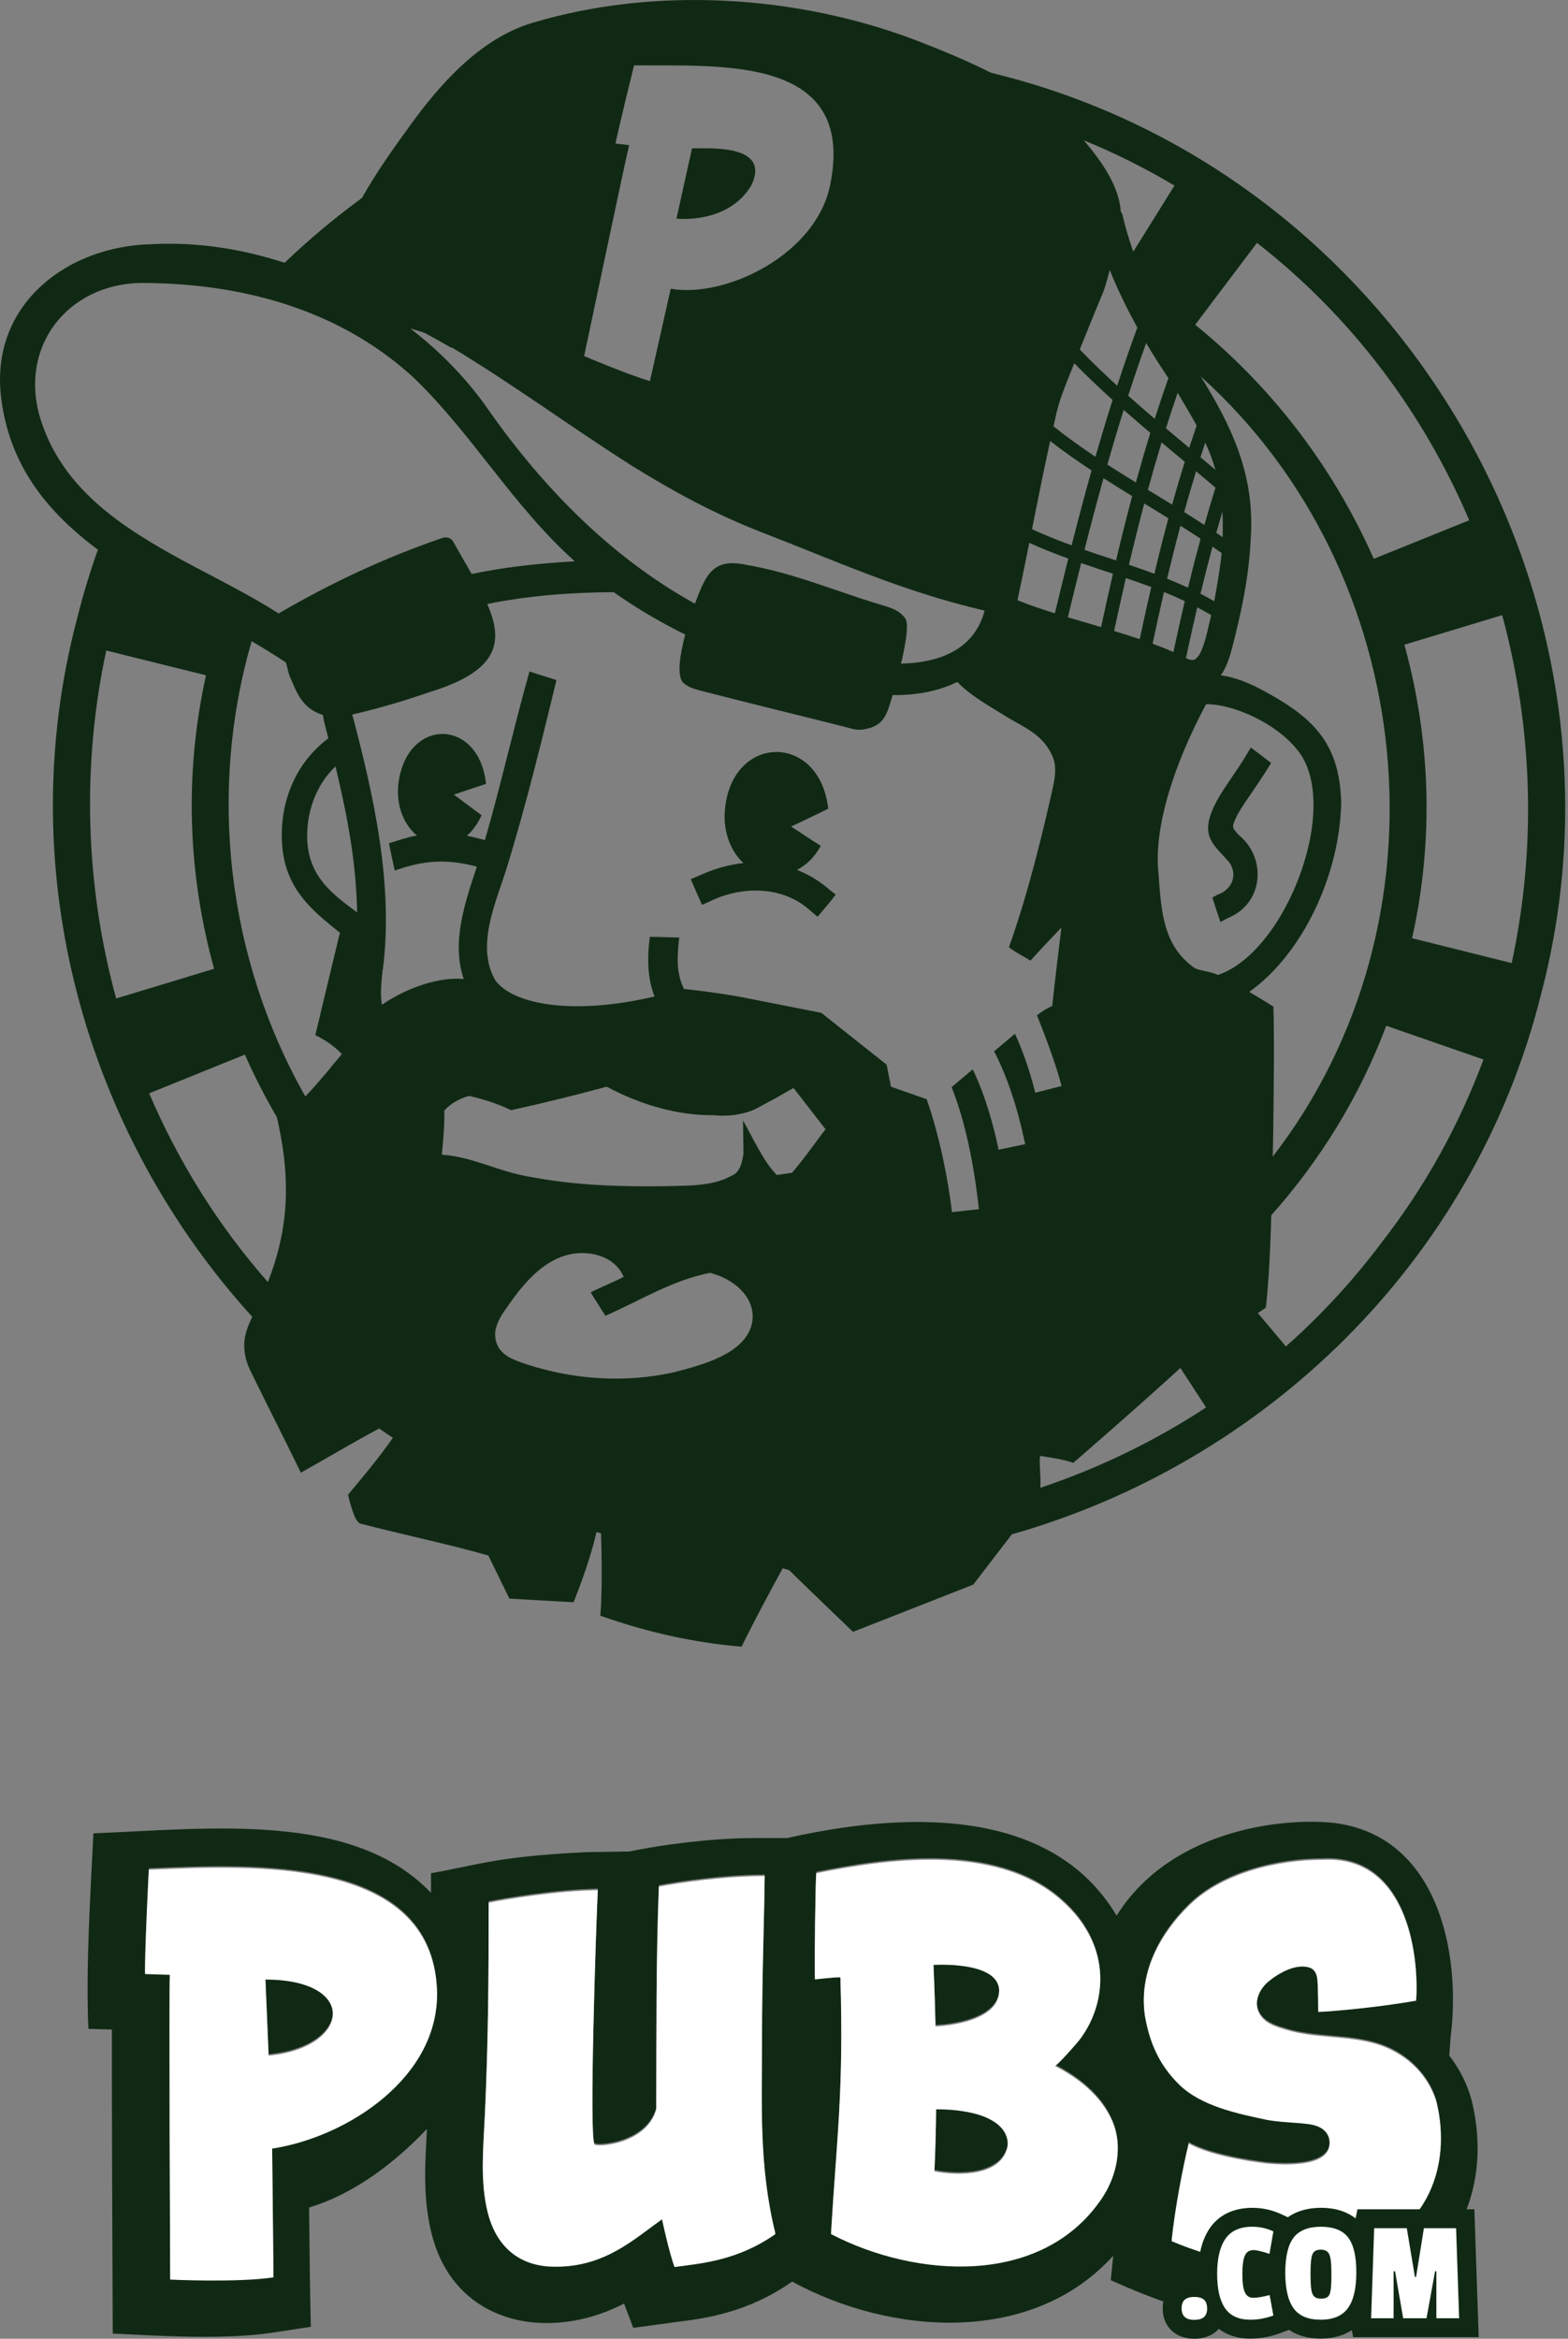
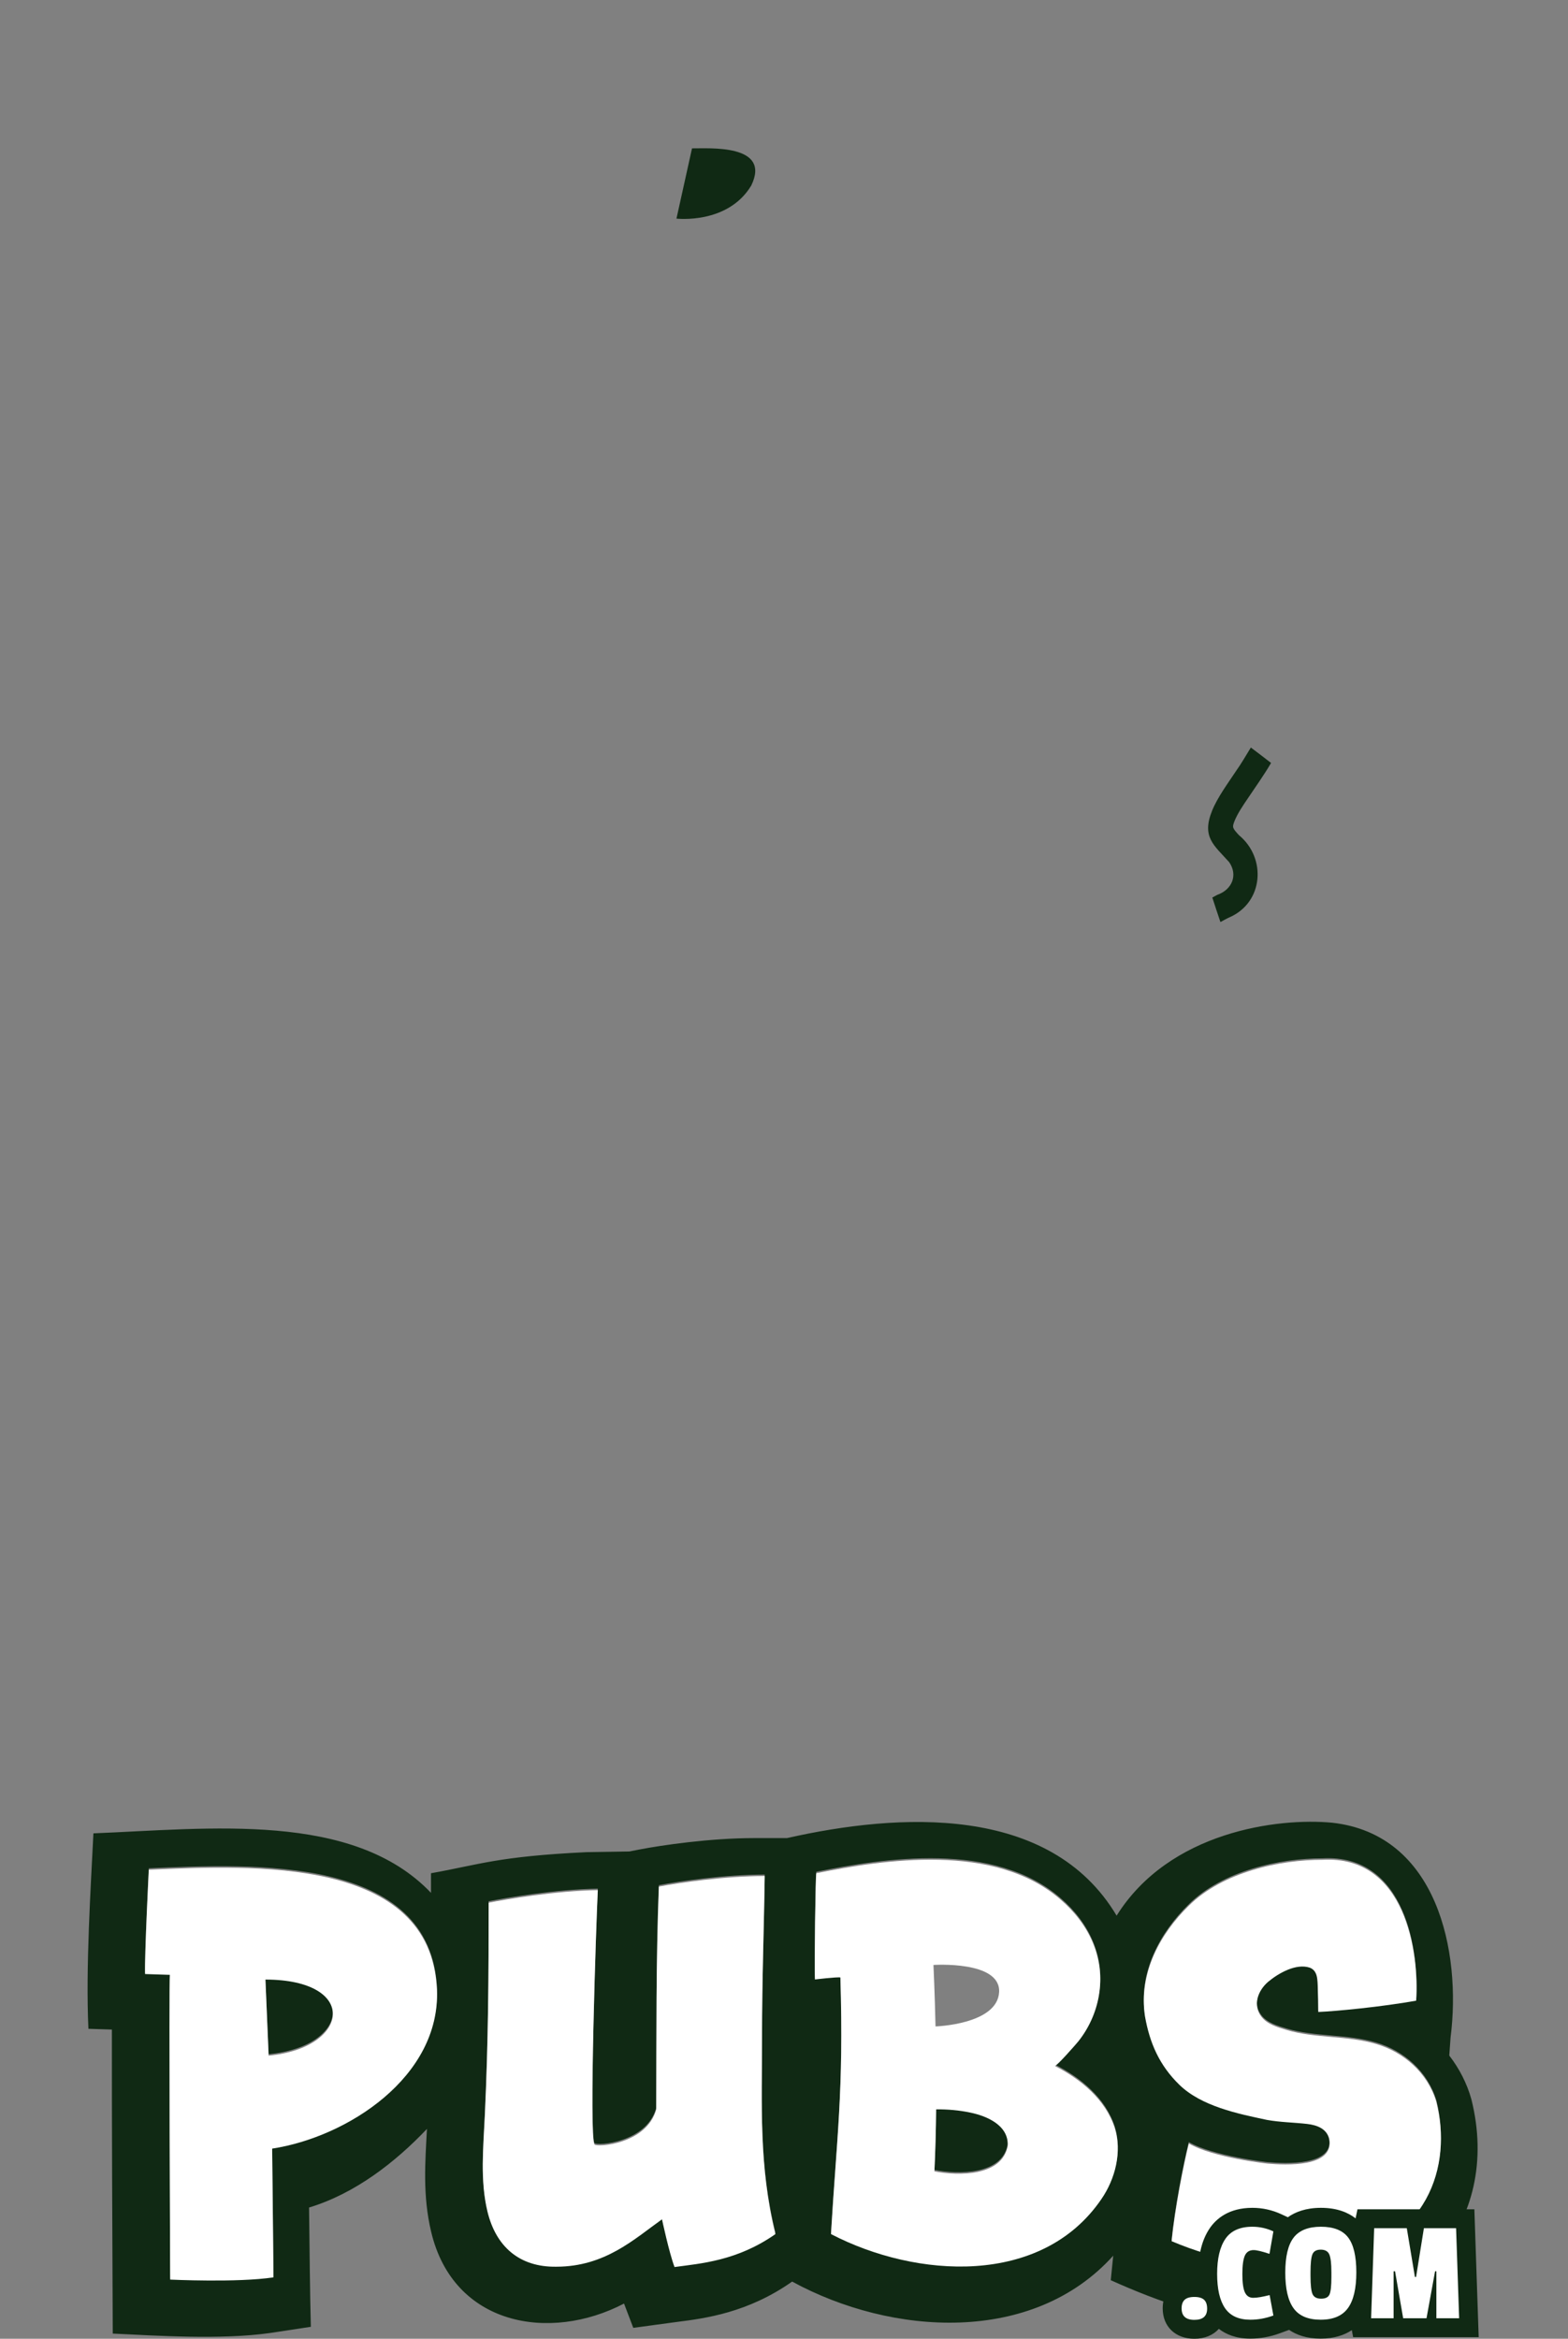
<svg xmlns="http://www.w3.org/2000/svg" width="503" height="750" viewBox="0 0 503 750" fill="none">
  <rect x="0" y="0" width="503" height="750" fill="#808080" stroke="none" />
-   <path d="M320.506 638.37C321.052 628.202 299.443 629.661 299.443 629.661C299.47 630.441 299.849 638.035 300.105 649.371C300.105 649.371 319.948 648.758 320.506 638.37Z" fill="#102914" />
  <path d="M472.011 673.227C470.59 668.093 468.115 663.33 464.914 659.181L465.33 653.399C468.843 625.885 461.079 588.226 427.333 584.511C409.964 582.86 375.126 587.292 358.202 614.314C336.812 578.409 288.263 581.358 252.466 589.44L241.916 589.439C227.805 589.439 212.132 591.744 205.096 593.106L201.833 593.737L188.14 593.955C159.707 595.31 153.898 597.922 138.261 600.714L138.264 607.003C113.261 580.756 67.166 586.435 29.966 587.919C29.132 604.956 27.451 631.086 28.364 650.598L35.895 650.841C35.852 676.945 36.038 718.99 36.169 748.341C50.537 749.012 70.785 750.371 86.601 748.157L99.716 746.164C99.414 735.286 99.305 719.814 99.142 707.915C113.939 703.432 126.848 693.357 136.961 682.701C136.414 693.322 135.534 703.991 138.299 715.65C145.391 745.776 176.296 751.184 200.183 738.707L203.152 746.502C204.84 746.279 215.821 744.762 217.225 744.595C226.216 743.451 239.939 741.653 254.112 731.66C286.167 749.12 331.36 751.963 357.111 723.355L356.324 731.218C370.86 737.764 390.709 745.239 409.411 744.994C454.426 745.118 481.836 712.495 472.011 673.227ZM137.131 682.525C137.139 682.517 137.146 682.509 137.154 682.501C137.146 682.673 137.139 682.649 137.131 682.525ZM87.3 688.56C87.361 691.353 87.706 728.981 87.725 729.84C76.156 731.598 54.593 730.56 54.593 730.56C54.593 730.56 54.178 636.882 54.493 632.833L46.535 632.578C46.39 625.918 47.739 599.12 47.739 599.12C81.276 597.671 138.224 594.843 140.174 637.592C141.295 665.531 111.494 684.85 87.3 688.56ZM216.383 726.533C214.664 722.02 212.363 711.232 212.363 711.232C203.553 717.488 194.121 726.425 178.466 726.425C166.667 726.615 159.089 720.012 156.366 708.72C153.981 698.854 155.056 688.251 155.521 678.22C156.648 654.09 156.763 633.851 156.754 609.699C162.126 608.624 178.234 605.873 191.771 605.659C191.229 616.778 188.915 684.849 190.711 687.229C191.442 688.199 207.456 687.173 210.514 675.972C210.605 651.997 210.43 628.642 211.357 604.536C218.018 603.247 232.63 601.144 245.307 601.144C245.092 617.905 244.448 633.888 244.448 653.012C244.448 674.5 243.373 694.269 248.745 715.971C236.498 724.566 224.776 725.389 216.383 726.533ZM353.31 704.758C334.118 732.847 293.878 730.143 266.58 715.971C268.36 685.595 270.722 670.353 269.588 633.673C268.514 633.458 261.423 634.318 261.423 634.318C261.214 630.345 261.604 600.639 261.873 600.239C283.325 595.936 319.057 590.242 340.23 608.692C349.353 616.528 354.62 627.481 352.487 639.626C351.557 644.921 349.269 649.969 345.916 654.17C345.308 654.932 338.805 662.368 338.349 662.037C346.65 666.226 354.666 672.818 357.605 681.938C359.998 689.609 357.774 698.276 353.31 704.758ZM425.602 725.321C409.472 728.737 390.039 724.268 375.846 718.246C376.877 707.947 379.625 693.838 381.364 686.91C389.123 691.465 406.594 693.356 406.594 693.356C412.284 693.869 428.124 694.658 426.403 685.511C425.629 682.138 422.422 681 419.338 680.646C415.029 680.152 410.742 680.121 406.446 679.355C396.994 677.361 385.406 674.968 378.321 668.083C371.873 661.797 368.813 654.663 367.305 646.169C365.173 632.309 372.194 619.643 381.317 610.701C392.349 599.73 410.851 595.926 424.166 595.938C451.162 594.389 455.272 626.24 454.288 641.114C443.33 643.085 428.472 644.518 422.885 644.737C422.885 642.369 422.837 639.441 422.741 637.075C422.645 634.714 422.824 631.541 420.163 630.531C415.757 629.063 410.11 632.305 406.793 635.08C403.567 637.844 401.748 642.549 404.655 646.268C406.571 648.72 409.796 649.626 412.642 650.48C421.975 653.28 432.164 652.229 441.509 655.014C450.343 657.648 457.943 664.236 460.759 673.504C465.926 694.136 458.359 719.155 425.602 725.321Z" fill="#102914" />
  <path d="M85.141 634.347C85.141 634.347 85.691 647.155 86.167 658.746C112.438 656.254 115.181 634.362 85.141 634.347Z" fill="#102914" />
  <path d="M311.183 676.989C307.622 676.239 303.926 675.933 300.3 675.967C300.234 682.571 300.067 689.335 299.753 695.857C307.436 697.333 321.57 697.51 323.276 687.588C323.55 681.074 316.59 678.088 311.183 676.989Z" fill="#102914" />
  <path d="M357.605 682.403C354.666 673.283 346.65 666.691 338.349 662.502C338.805 662.833 345.308 655.397 345.916 654.635C349.269 650.434 351.557 645.386 352.487 640.091C354.62 627.946 349.353 616.993 340.231 609.157C319.057 590.707 283.325 596.401 261.873 600.704C261.604 601.105 261.214 630.811 261.423 634.783C261.423 634.783 268.514 633.923 269.588 634.138C270.722 670.818 268.36 686.06 266.58 716.436C293.879 730.608 334.118 733.312 353.31 705.223C357.775 698.741 359.998 690.074 357.605 682.403ZM299.443 630.126C299.443 630.126 321.052 628.668 320.506 638.835C319.948 649.223 300.105 649.836 300.105 649.836C299.849 638.5 299.47 630.906 299.443 630.126ZM323.276 688.053C321.57 697.975 307.436 697.799 299.753 696.322C300.068 689.8 300.234 683.036 300.3 676.432C303.926 676.398 307.622 676.704 311.183 677.454C316.59 678.553 323.55 681.54 323.276 688.053Z" fill="white" />
  <path d="M441.509 655.479C432.164 652.694 421.975 653.745 412.642 650.945C409.797 650.091 406.571 649.184 404.655 646.733C401.748 643.014 403.567 638.31 406.793 635.545C410.11 632.77 415.757 629.528 420.163 630.995C422.824 632.006 422.646 635.179 422.741 637.54C422.837 639.906 422.885 642.834 422.885 645.202C428.472 644.983 443.33 643.55 454.288 641.579C455.272 626.705 451.162 594.854 424.166 596.403C410.851 596.391 392.349 600.195 381.317 611.166C372.194 620.108 365.173 632.775 367.306 646.634C368.813 655.128 371.873 662.262 378.322 668.548C385.406 675.433 396.994 677.826 406.446 679.82C410.742 680.586 415.029 680.617 419.338 681.112C422.422 681.466 425.629 682.603 426.403 685.976C428.124 695.123 412.284 694.334 406.594 693.821C406.594 693.821 389.123 691.93 381.364 687.375C379.625 694.303 376.877 708.412 375.846 718.711C390.039 724.733 409.472 729.202 425.602 725.787C458.359 719.62 465.926 694.601 460.758 673.969C457.943 664.701 450.343 658.113 441.509 655.479Z" fill="white" />
  <path d="M474.35 749.489L472.963 708.476H435.463L434.86 711.386C432.515 709.552 428.989 708.011 423.748 708.011C418.876 708.011 415.479 709.356 413.13 711.029L411.042 710.062C408.107 708.701 404.98 708.011 401.748 708.011C394.143 708.011 390.122 711.56 388.086 714.542C385.593 718.196 384.381 722.981 384.381 729.169C384.381 729.655 384.401 730.116 384.416 730.585C384.002 730.548 383.58 730.525 383.142 730.525C380.142 730.525 377.705 731.375 375.899 733.052C374.57 734.286 372.985 736.539 372.985 740.262C372.985 746.086 377.067 750 383.142 750C386.477 750 389.205 748.827 390.993 746.819C393.256 748.568 396.497 749.954 401.096 749.954C404.28 749.954 407.471 749.374 410.581 748.234L413.53 747.151C415.853 748.735 419.11 749.954 423.656 749.954C428.102 749.954 431.323 748.778 433.648 747.234L434.077 749.489H474.35Z" fill="#102914" />
  <path d="M379.048 740.262C379.048 739.022 379.374 738.1 380.025 737.495C380.677 736.89 381.715 736.588 383.142 736.588C384.567 736.588 385.607 736.89 386.258 737.495C386.91 738.1 387.235 739.053 387.235 740.356C387.235 742.744 385.87 743.937 383.142 743.937C380.412 743.937 379.048 742.712 379.048 740.262Z" fill="white" />
  <path d="M398.539 729.261C398.539 732.006 398.809 733.96 399.352 735.122C399.895 736.285 400.787 736.867 402.026 736.867C403.267 736.867 405.019 736.572 407.283 735.983L408.492 742.542C406.043 743.441 403.577 743.891 401.096 743.891C397.375 743.891 394.669 742.658 392.979 740.193C391.289 737.728 390.444 734.053 390.444 729.169C390.444 724.285 391.329 720.548 393.095 717.958C394.864 715.369 397.747 714.074 401.748 714.074C404.104 714.074 406.352 714.571 408.492 715.562L407.237 722.772C404.818 721.967 403.127 721.563 402.166 721.563C400.801 721.563 399.855 722.16 399.329 723.354C398.801 724.548 398.539 726.517 398.539 729.261Z" fill="white" />
  <path d="M414.98 717.562C416.764 715.236 419.686 714.074 423.748 714.074C427.811 714.074 430.718 715.222 432.47 717.516C434.222 719.811 435.099 723.54 435.099 728.703C435.099 733.866 434.199 737.689 432.401 740.169C430.601 742.651 427.686 743.89 423.656 743.89C419.625 743.89 416.724 742.666 414.958 740.215C413.189 737.766 412.306 733.96 412.306 728.796C412.306 723.631 413.197 719.888 414.98 717.562ZM426.423 722.935C425.973 721.928 425.059 721.423 423.679 721.423C422.299 721.423 421.407 721.928 421.004 722.935C420.6 723.943 420.399 725.859 420.399 728.68V729.796C420.399 732.804 420.624 734.782 421.074 735.727C421.523 736.674 422.438 737.145 423.819 737.145C425.198 737.145 426.089 736.696 426.494 735.796C426.896 734.897 427.098 733.037 427.098 730.215V728.727C427.098 725.874 426.873 723.943 426.423 722.935Z" fill="white" />
  <path d="M468.078 743.426H460.775V728.354H460.356L457.612 743.426H450.123L447.518 728.354H447.054V743.426H439.843L440.82 714.539H451.285L453.891 730.168H454.264L456.774 714.539H467.101L468.078 743.426Z" fill="white" />
  <path d="M140.174 638.057C138.224 595.308 81.276 598.136 47.739 599.586C47.739 599.586 46.39 626.383 46.535 633.043L54.493 633.298C54.178 637.347 54.593 731.024 54.593 731.024C54.593 731.024 76.157 732.063 87.725 730.305C87.706 729.446 87.361 691.818 87.3 689.025C111.495 685.315 141.295 665.996 140.174 638.057ZM86.168 659.211C85.691 647.62 85.141 634.812 85.141 634.812C115.181 634.828 112.438 656.719 86.168 659.211Z" fill="white" />
  <path d="M248.745 716.436C236.497 725.031 224.776 725.853 216.383 726.998C214.664 722.485 212.363 711.697 212.363 711.697C203.553 717.953 194.121 726.89 178.466 726.89C166.667 727.08 159.089 720.477 156.366 709.185C153.982 699.319 155.056 688.716 155.521 678.685C156.648 654.555 156.763 634.316 156.754 610.164C162.126 609.089 178.234 606.338 191.771 606.123C191.229 617.242 188.916 685.313 190.711 687.694C191.442 688.664 207.456 687.637 210.514 676.437C210.605 652.461 210.43 629.107 211.357 605.001C218.018 603.712 232.63 601.609 245.307 601.609C245.092 618.37 244.448 634.353 244.448 653.477C244.448 674.965 243.374 694.734 248.745 716.436Z" fill="white" />
-   <path d="M227.17 289.311C237.94 283.87 250.634 284.267 259.005 291.232C259.929 292.039 261.225 293.146 262.275 293.976C264.183 291.748 266.333 289.25 268.091 286.875C267.252 286.252 265.902 285.154 265.123 284.49C262.264 282.175 259.062 280.292 255.658 278.959C258.93 277.291 261.544 274.518 263.296 271.249C260.093 269.233 256.955 267.121 253.787 265.055C257.764 263.161 261.758 261.319 265.686 259.329C262.907 234.63 234.225 235.25 232.504 260.29C232.061 266.442 234.181 272.827 238.5 276.766C234.329 277.213 230.106 278.324 225.92 280.076C224.696 280.592 222.854 281.422 221.586 281.941C222.738 284.63 224.002 287.504 225.206 290.156L227.17 289.311Z" fill="#102914" />
  <path d="M390.493 286.961L388.903 287.823C389.748 290.462 390.656 293.192 391.502 295.684C392.054 295.393 393.806 294.41 394.392 294.175C405.304 289.435 406.369 275.175 397.44 267.825C395.36 265.539 395.189 265.351 396.054 263.216C397.002 260.875 398.67 258.415 400.283 256.039C402.795 252.294 405.435 248.608 407.746 244.668C405.71 243.079 403.39 241.312 401.257 239.72C399.723 242.197 398.273 244.79 396.555 247.183C393.895 251.21 390.609 255.604 388.831 259.978C385.396 268.466 389.446 271.03 394.313 276.484C397.185 280.664 395.218 285.302 390.493 286.961Z" fill="#102914" />
  <path d="M240.998 59.494C247.519 46.032 227.147 47.645 221.992 47.575C221.992 47.575 219.457 59.071 217.003 70.102C217.003 70.102 233.447 72.049 240.998 59.494Z" fill="#102914" />
-   <path d="M319.874 23.828C319.204 23.651 318.534 23.484 317.864 23.314C309.932 19.315 301.666 15.95 293.675 12.853C255.499 -1.63 209.998 -4.452 170.701 7.356C154.141 12.334 141.39 26.722 131.942 39.691C125.926 47.947 120.631 55.441 116.118 63.477C107.409 69.846 99.112 76.791 91.295 84.267C77.582 79.801 63.118 77.54 48.7 78.308C21.905 78.889 -2.232 96.981 0.165 125.698C2.368 148.696 14.948 164.003 31.406 176.286C28.852 183.443 26.623 190.777 24.747 198.281C3.318 279.543 27.527 363.517 80.907 422.272C79.677 424.959 78.425 427.728 78.348 431.134C78.345 431.322 78.342 431.513 78.348 431.711C78.354 432.05 78.368 432.398 78.4 432.752C78.696 436.61 80.068 439.047 81.727 442.426C86.517 452.187 91.746 462.447 96.513 472.249C104.937 467.569 113.124 462.639 121.621 458.09C123.077 459.104 124.545 460.103 126.026 461.087C125.769 461.453 125.513 461.816 125.259 462.171C120.931 468.248 116.997 472.893 111.672 479.3C111.895 480.716 112.588 482.932 112.742 483.419C113.978 487.3 114.628 487.857 115.013 488.191L115.425 488.545C129.236 492.15 142.904 494.912 156.662 498.831C158.939 503.458 163.409 512.65 163.409 512.65L183.987 513.813C183.987 513.813 189.007 501.73 191.338 491.292C191.829 491.433 192.319 491.574 192.811 491.712C192.996 498.076 193.144 506.791 192.86 513.442C192.86 513.508 192.857 513.575 192.854 513.639C192.799 515.249 192.704 516.743 192.564 518.048C192.561 518.074 192.559 518.098 192.556 518.121C207.686 523.47 222.973 526.855 237.885 528.05C242.051 519.591 246.628 511.115 251.075 502.912L253.155 503.527C258.637 508.917 273.637 523.304 273.637 523.304L312.205 508.162L324.604 492.026C405.314 469.134 472.824 404.998 494.327 318.953C528.118 190.821 448.444 55.956 319.874 23.828ZM403.223 77.886C433.882 101.78 456.749 132.674 471.321 166.849L440.688 179.201C427.875 150.17 408.251 124.255 383.405 104.143L403.223 77.886ZM390.171 170.871C390.815 168.576 391.467 166.311 392.135 164.06C392.361 167.639 392.187 173.119 392.219 172.275C391.537 171.808 390.858 171.335 390.171 170.871ZM391.894 177.351C391.393 182.922 389.443 193.169 389.518 192.798C388.05 191.962 386.58 191.167 385.106 190.416C386.377 185.14 387.647 180.145 388.953 175.312C389.939 175.985 390.919 176.667 391.894 177.351ZM356.305 179.161C353.526 178.242 350.718 177.313 347.89 176.336C349.819 168.73 351.841 161.055 353.99 153.353C357.053 155.311 360.128 157.217 363.191 159.094C361.338 166.027 359.626 172.913 358.019 179.73C357.445 179.538 356.874 179.35 356.305 179.161ZM357.024 183.982C355.693 189.753 354.429 195.462 353.218 201.099C349.684 200.05 346.076 199.002 342.564 197.952C343.945 192.211 345.357 186.413 346.822 180.571C350.263 181.754 353.622 182.854 357.024 183.982ZM370.426 134.313C367.577 131.882 364.734 129.414 361.915 126.901C363.737 121.26 365.651 115.626 367.673 110.01C369.91 113.86 372.367 117.569 374.817 121.257C373.28 125.608 371.818 129.962 370.426 134.313ZM372.627 141.875C375.116 143.967 377.582 146.023 380.059 148.091C378.768 152.228 377.417 156.768 376.01 161.824C373.402 160.222 370.835 158.662 368.241 157.081C369.622 152.028 371.081 146.954 372.627 141.875ZM369.013 138.821C367.371 144.135 365.834 149.437 364.378 154.719C361.326 152.843 358.266 150.934 355.226 148.973C356.891 143.137 358.634 137.286 360.47 131.438C363.304 133.942 366.159 136.398 369.013 138.821ZM357.398 202.35C358.602 196.757 359.852 191.092 361.169 185.372C363.911 186.297 366.62 187.248 369.312 188.258C368.114 193.421 366.881 198.973 365.61 204.966C362.893 204.053 360.156 203.189 357.398 202.352V202.35ZM362.161 181.113C363.69 174.619 365.315 168.06 367.064 161.461C369.639 163.03 372.215 164.596 374.811 166.198C373.373 171.544 371.873 177.441 370.312 183.997C367.586 182.978 364.868 182.03 362.161 181.113ZM369.75 206.419C370.869 201.102 372.073 195.571 373.393 189.85C375.63 190.758 377.854 191.724 380.071 192.771C378.864 197.909 377.649 203.321 376.407 209.105C374.229 208.128 372.004 207.249 369.75 206.422V206.419ZM374.394 185.575C375.702 180.063 377.121 174.395 378.675 168.602C380.839 169.963 382.995 171.344 385.138 172.753C383.766 177.783 382.432 182.975 381.1 188.467C378.864 187.431 376.627 186.474 374.394 185.575ZM384.074 194.767C385.567 195.55 387.059 196.38 388.547 197.259C387.65 200.841 386.956 204.837 385.573 208.221C385.164 209.254 384.732 210.14 383.969 210.892C382.947 212.142 381.638 211.607 380.442 211.043C381.675 205.274 382.876 199.881 384.074 194.767ZM386.362 168.347C384.207 166.943 382.04 165.568 379.871 164.214C381.066 159.912 382.339 155.546 383.697 151.131C385.762 152.863 387.842 154.612 389.916 156.376C388.686 160.333 387.508 164.301 386.362 168.347ZM385.103 146.635C385.602 145.075 386.116 143.505 386.635 141.933C387.954 144.751 389.062 147.672 389.904 150.667C388.3 149.313 386.696 147.967 385.103 146.635ZM377.886 126.133C379.893 129.586 381.961 132.972 383.879 136.465C383.105 138.713 382.307 141.086 381.486 143.613C379.012 141.547 376.52 139.467 374.026 137.364C375.224 133.561 376.474 129.762 377.785 125.962C377.82 126.02 377.852 126.078 377.886 126.133ZM376.755 59.507L363.554 80.715C362.13 76.723 360.963 72.766 360.073 68.887C359.948 68.437 359.757 68.112 359.522 67.866C359.043 59.45 352.887 51.123 347.677 44.999C357.634 49.085 367.357 53.915 376.755 59.507ZM353.929 93.575C354.361 92.56 355.147 89.871 355.997 86.555C358.438 92.699 361.359 98.641 364.519 104.449L364.52 104.45C364.629 104.65 364.738 104.85 364.848 105.05C362.565 111.252 360.413 117.477 358.379 123.708C354.28 119.957 350.26 116.093 346.379 112.076C349.393 104.551 352.485 96.975 353.929 93.575ZM338.341 135.038C339.68 128.201 341.56 124.228 344.609 116.494C348.606 120.56 352.728 124.468 356.914 128.256C354.982 134.333 353.155 140.413 351.414 146.476C346.804 143.4 342.28 140.177 337.949 136.726C338.08 136.164 338.207 135.601 338.341 135.038ZM332.11 164.411C333.644 156.737 335.208 149.072 336.893 141.431C341.195 144.77 345.651 147.888 350.167 150.867C347.907 158.917 345.79 166.935 343.771 174.877C339.552 173.346 335.302 171.657 331.051 169.699C331.405 167.932 331.756 166.172 332.11 164.411ZM328.789 180.962C329.256 178.665 329.717 176.374 330.175 174.085C334.381 175.985 338.561 177.621 342.7 179.118C341.221 185.021 339.791 190.88 338.396 196.679C334.344 195.414 330.306 194.082 326.392 192.47C327.216 188.623 328.008 184.788 328.789 180.962ZM197.458 46.029C198.403 41.141 203.399 20.961 203.399 20.961C231.359 21.205 274.316 17.767 266.434 58.668C262.341 81.409 232.963 95.698 215.161 92.595C214.7 94.735 208.629 121.576 208.495 122.199C201.51 120.183 187.387 114.193 187.387 114.193C187.387 114.193 201 49.556 201.824 46.551L197.458 46.029ZM136.766 106.988L136.745 107.043C139.455 108.494 142.119 109.988 144.749 111.515C144.798 111.477 144.847 111.441 144.895 111.403C164.881 123.409 183.49 137.215 203.091 149.6C215.796 157.484 229.082 164.724 243.864 170.508C268.595 180.055 289.167 189.581 315.863 195.82C312.634 207.931 302.099 212.488 289.046 212.818C290.57 206.381 291.625 199.951 290.389 198.289C288.239 195.391 285.339 194.785 282.278 193.859C267.876 189.491 254.228 183.622 239.202 181.096C229.068 179.033 226.571 183.624 222.941 193.587C195.333 178.387 172.94 155.049 155.171 129.271C151.08 123.726 146.559 118.624 141.678 113.956C138.497 110.914 135.15 108.049 131.663 105.364C133.398 105.816 135.11 106.338 136.766 106.988ZM12.487 132.645C6.447 109.254 23.492 90.025 47.127 90.753C74.688 91.035 102.084 97.637 124.34 114.194C127.377 116.458 130.263 118.854 133.052 121.443C151.599 139.405 164.996 162.76 184.396 180.002C171.621 180.765 161.764 181.894 151.316 184.069C149.488 180.858 147.493 177.49 145.526 173.96C145.366 173.65 144.943 172.826 143.89 172.475C142.857 172.159 142.292 172.411 141.775 172.553C123.057 178.984 105.896 187.095 89.403 196.722C72.228 185.782 52.059 177.98 35.656 165.255C24.978 156.942 16.389 146.732 12.487 132.645ZM34.095 208.609L66.092 216.557C58.989 248.448 60.349 280.658 68.686 310.669L37.258 320.197C27.369 283.979 26.139 245.493 34.095 208.609ZM91.717 382.787C91.57 392.529 89.639 401.637 85.932 411.142C69.935 392.958 57.193 372.459 47.851 350.611L78.553 338.201C81.597 345.075 85.029 351.772 88.817 358.26C90.85 367.175 91.817 374.591 91.717 382.787ZM109.638 338.055C108.257 339.778 106.578 341.625 105.264 343.36L105.255 343.354C102.798 346.159 100.51 349.048 97.944 351.596C72.969 307.646 66.591 254.255 80.73 205.63C84.486 207.829 88.156 210.079 91.683 212.421C92.3 214.076 92.295 215.387 93.034 217.106C95.21 221.941 96.707 227.072 103.564 229.289C103.986 231.7 104.672 234.248 105.348 236.755C95.013 244.454 89.847 256.759 90.441 269.786C91.065 284.938 100.206 292.006 109.061 299.133C109.012 299.339 108.962 299.539 108.913 299.745C108.901 299.742 108.893 299.739 108.881 299.736C106.308 310.53 103.706 321.138 101.145 331.969C104.104 333.329 107.077 335.351 109.638 337.979C109.627 337.994 109.618 338.005 109.603 338.02L109.638 338.055ZM98.569 269.542C98.151 260.637 101.354 251.694 107.625 245.771C111.466 261.809 114.276 276.608 114.555 292.591C106.445 286.596 99.207 281.168 98.569 269.542ZM240.905 425.555C237.963 434.353 225.319 437.681 216.504 439.992C200.789 443.57 184.046 442.504 168.738 437.442C164.497 436.036 161.132 434.704 159.615 431.47C158.723 429.61 158.609 427.48 159.197 425.521C159.887 423.149 161.305 421.073 162.736 419.089C169.072 409.803 177.704 400.099 189.913 402.097C194.821 402.927 198.496 405.665 200.066 409.485C196.422 411.318 193.052 412.647 189.475 414.425C190.943 416.882 192.698 419.51 194.218 421.944C205.331 417.077 215.615 410.553 227.794 408.177C229.589 408.644 231.286 409.279 232.821 410.094C241.198 414.541 242.41 421.201 240.905 425.555ZM254.057 376.092C252.412 376.33 250.817 376.562 249.175 376.794C244.978 372.623 241.526 364.837 238.355 359.326C238.375 361.843 238.469 367.127 238.5 369.806C238.15 372.388 237.525 375.84 234.802 376.98C228.452 380.513 220.698 380.162 213.745 380.385C199.146 380.597 184.665 380.167 170.324 377.438C160.137 375.854 151.603 370.908 141.74 370.299C142.153 365.599 142.664 360.76 142.53 356.097C144.688 353.84 147.118 352.416 150.44 351.433C155.18 352.492 159.928 354.035 163.943 356.016C174.226 353.762 184.506 351.241 194.618 348.483C205.107 354.064 216.87 357.719 228.829 357.629C232.304 358 235.64 357.722 238.99 356.863C242.193 356.039 243.838 354.757 246.46 353.431C248.989 352.149 251.96 350.319 254.547 348.895C257.051 352.12 262.292 358.87 264.824 362.125C261.019 367.062 258.04 371.494 254.057 376.092ZM328.861 366.914L320.342 368.683C318.749 361.031 316.15 351.438 312.04 342.919L305.272 348.619C309.388 359.062 312.327 372.188 314.024 387.767L305.374 388.713C304.272 378.734 301.313 363.981 297.275 352.509L285.82 348.48L284.419 341.414L263.467 324.801L241.532 320.476L241.534 320.479C234.61 319.032 227.275 317.996 219.405 317.129C219.415 317.149 219.426 317.17 219.436 317.191L219.277 317.114C219.321 317.12 219.361 317.123 219.405 317.129C216.945 312.061 217.148 307.124 217.902 300.658C214.816 300.554 211.567 300.49 208.457 300.412C207.584 306.997 207.648 313.894 209.992 319.548C184.471 325.599 164.798 322.356 158.919 314.402C152.749 303.8 158.591 290.494 162.266 279.274C168.949 257.681 174.046 236.421 178.507 218.083C175.656 217.227 172.709 216.224 169.854 215.333C164.758 233.408 160.743 251.47 155.568 269.394C153.66 268.947 151.69 268.355 149.767 268.01C151.565 266.464 153.187 264.289 154.486 261.42C151.522 259.224 148.543 257.049 145.598 254.821C149.033 253.649 152.476 252.52 155.919 251.369C153.66 230.118 130.32 229.921 127.773 251.499C127.06 258.789 129.743 264.611 133.755 267.947C130.715 268.446 127.73 269.522 124.774 270.412C125.351 273.356 125.998 276.382 126.636 279.175C135.977 275.807 143.556 275.401 152.981 277.922C149.294 289.043 144.69 301.984 148.763 313.958C140.676 313.157 129.955 317.015 122.543 322.219C121.86 319.181 122.377 314.372 122.764 310.906C122.781 310.924 122.796 310.938 122.81 310.95C126.326 283.642 119.82 254.858 113.003 229.14C121.052 227.295 129.383 224.862 137.789 221.958C160.215 215.084 161.552 205.74 156.308 193.693C169.277 191.086 182.156 190.001 196.872 189.893C204.126 195.034 211.825 199.544 219.816 203.492C218.125 209.888 217.023 216.786 219.184 218.973C220.954 220.574 223.41 221.134 225.511 221.677C240.647 225.59 255.939 229.268 271.026 233.097C273.17 233.639 274.968 234.341 277.265 233.871C283.697 232.742 284.47 229.221 286.339 222.907C293.556 222.982 300.677 221.83 307.099 218.683C311.391 223.104 316.607 225.944 321.652 229.082C327.138 232.656 333.125 234.599 336.632 240.558C338.752 244.108 338.993 247.003 337.658 252.95C334.691 266.252 329.838 286.531 323.654 303.776C325.832 305.485 328.304 306.625 330.586 308.061C333.461 304.76 339.602 298.381 340.484 297.467C340.434 297.963 338.015 317.546 337.548 322.567C335.741 323.417 334.177 324.397 332.649 325.569C334.932 331.31 338.627 340.877 340.55 348.268L332.115 350.411C330.183 342.803 327.941 336.586 325.591 331.507L318.902 337.138C323.082 345.184 326.416 355.143 328.861 366.914ZM333.716 477.115C334.005 474.239 333.193 467.782 333.716 466.87C338.757 467.743 340.181 467.821 344.332 469.086C344.92 468.616 369.887 446.874 378.651 438.665L386.896 451.347C370.27 462.256 352.361 470.867 333.716 477.115ZM386.29 311.353C384.787 311.031 383.702 310.799 382.745 310.091C373.239 303.057 372.508 292.539 371.659 280.362C369.999 265.748 376.329 245.626 386.908 225.799C396.326 225.877 409.348 232.221 415.703 239.914C430.929 256.979 412.959 305.134 390.731 312.641C389.153 311.986 387.54 311.612 386.29 311.353ZM430.248 257.06C429.612 239.308 422.442 230.809 406.166 221.964C400.947 219.029 396.294 217.233 391.639 216.543C393.472 213.993 394.566 210.46 395.291 207.643C397.928 197.282 400.651 185.702 401.234 172.489C402.632 151.965 394.722 136.086 385.169 120.695C455.229 183.726 466.734 295.21 408.298 370.91C408.707 350.298 408.759 329.927 408.498 322.8V322.797C405.945 321.187 403.358 319.612 400.75 318.08C417.829 305.967 429.914 280.423 430.248 257.06ZM443.134 398.552C433.928 410.838 423.643 421.921 412.503 431.779L403.508 421.074C404.357 420.496 405.206 419.917 406.055 419.339C406.407 416.516 406.71 412.859 406.929 409.677C407.369 403.049 407.63 396.343 407.821 389.691C423.48 372.154 436.131 351.691 444.696 328.939L475.891 339.766C468.173 360.535 457.291 380.386 443.134 398.552ZM484.934 308.836L452.978 300.871C460.128 268.983 458.813 236.771 450.516 206.749L481.882 197.269C491.732 233.489 492.924 271.966 484.934 308.836Z" fill="#102914" />
</svg>